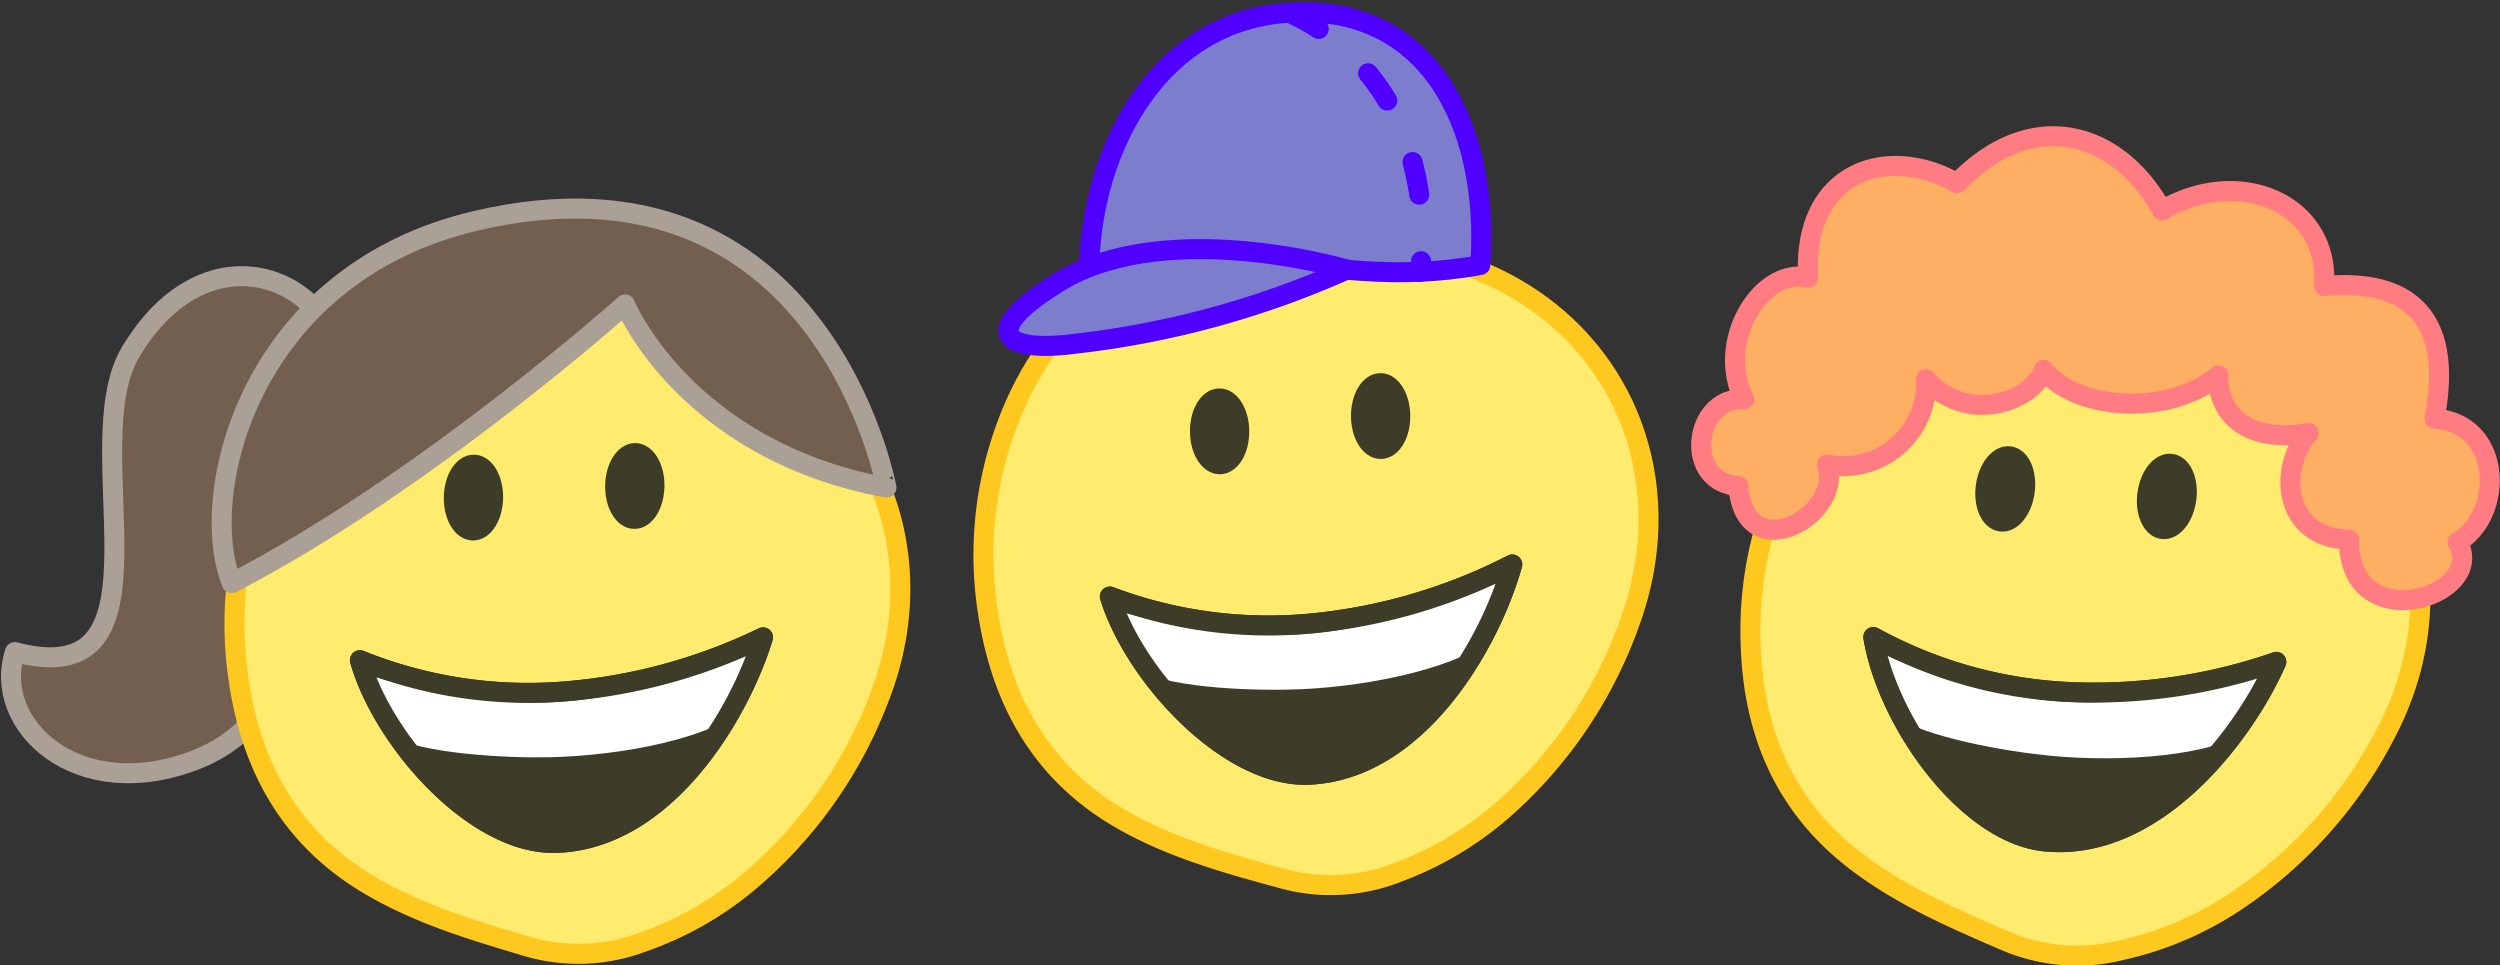
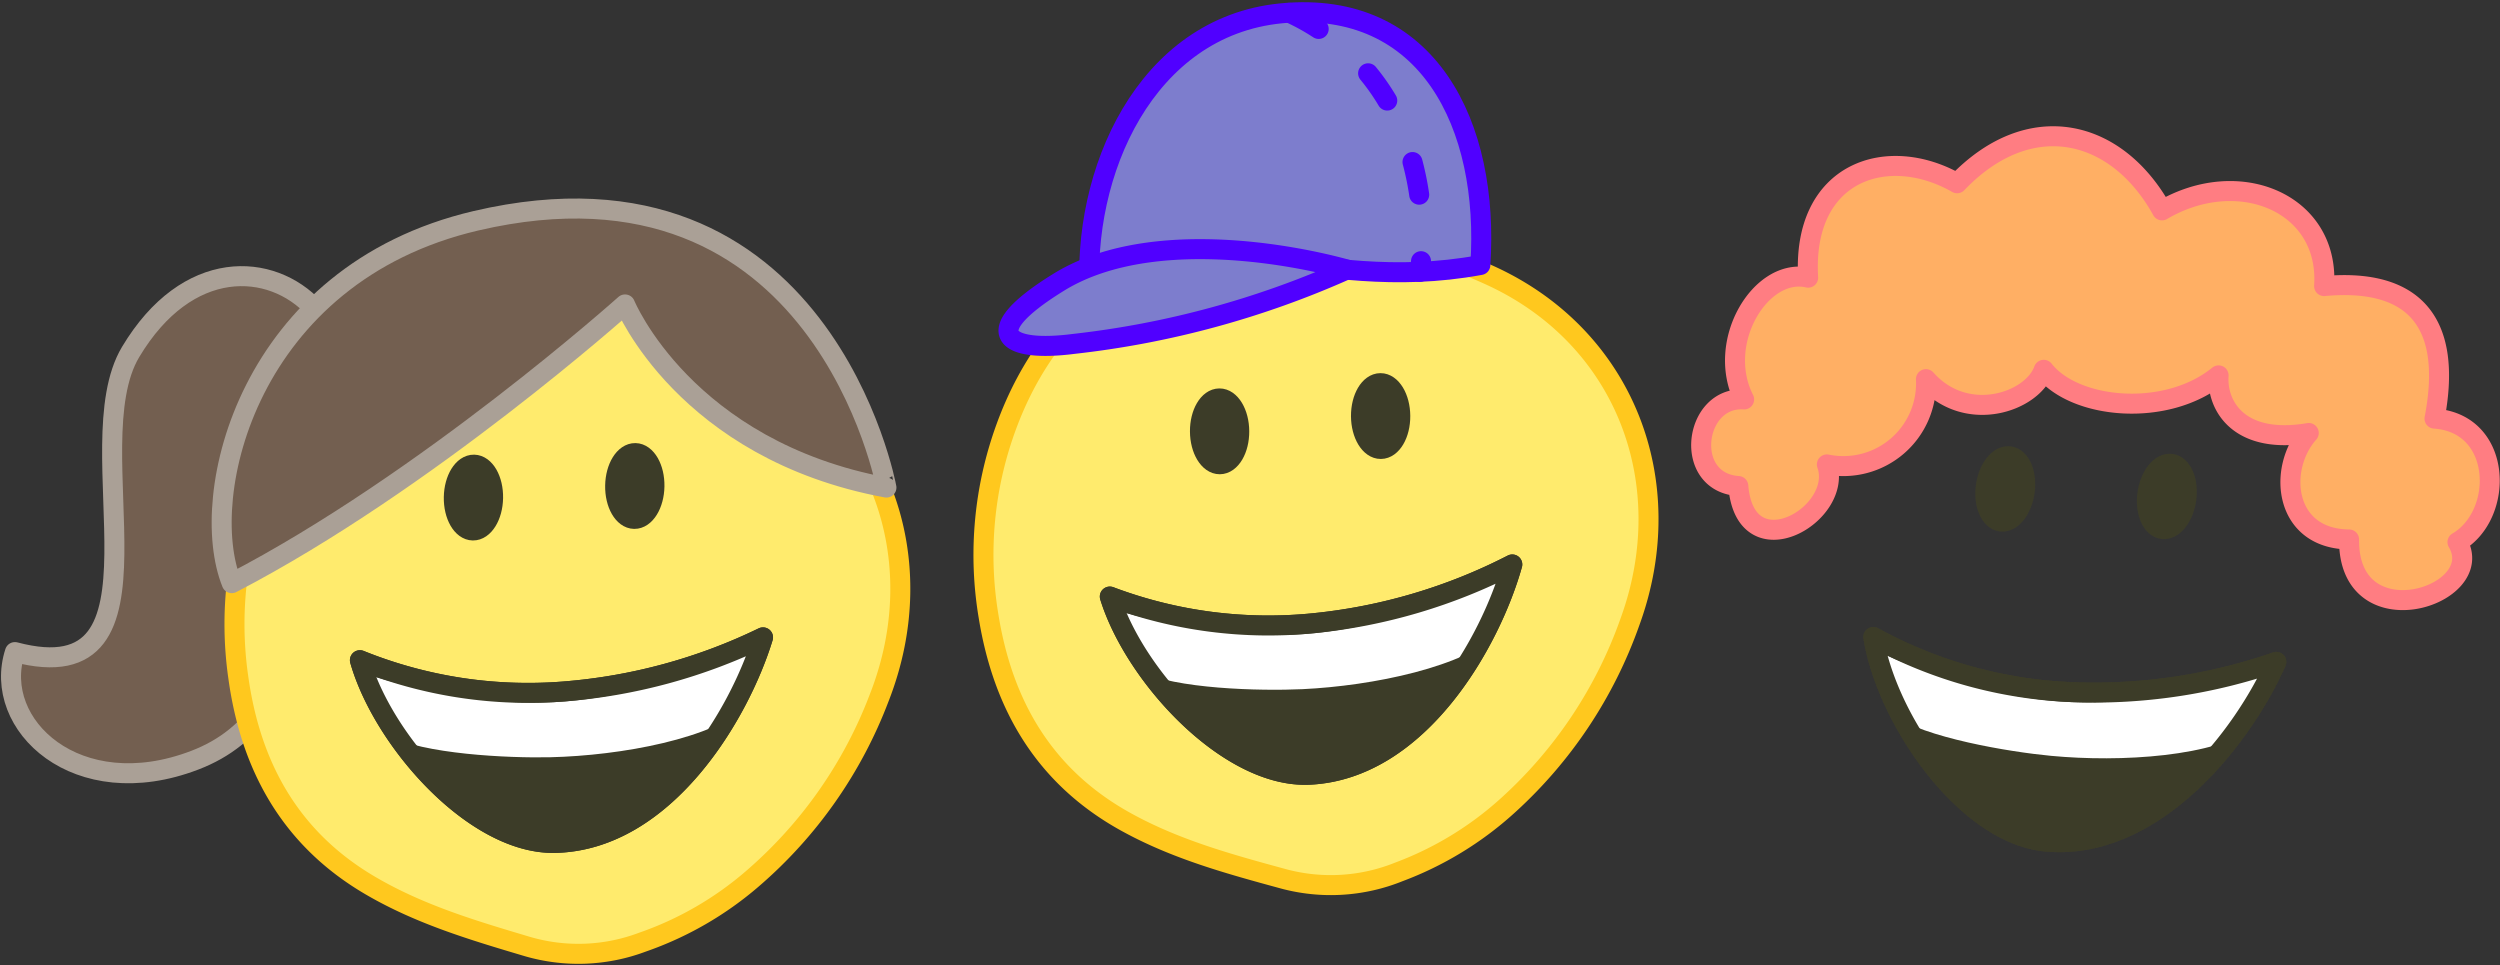
<svg xmlns="http://www.w3.org/2000/svg" width="187.462" height="72.388" viewBox="0 0 187.462 72.388">
  <rect x="0" y="0" width="187.462" height="72.388" fill="#333333" stroke="none" />
  <defs>
    <clipPath id="a">
      <path d="M178.869,1420.569c-2.434,5.527-9.088,14.246-17.293,13.467-6.005-.571-11.924-9.132-12.924-15.331a33.691,33.691,0,0,0,14.923,4.132A41.649,41.649,0,0,0,178.869,1420.569Z" fill="none" />
    </clipPath>
    <clipPath id="b">
      <path d="M65.395,1418.73c-1.765,5.775-7.344,15.219-15.584,15.412-6.03.142-12.918-7.66-14.642-13.7a33.681,33.681,0,0,0,15.306,2.344A41.664,41.664,0,0,0,65.395,1418.73Z" fill="none" />
    </clipPath>
    <clipPath id="c">
      <path d="M121.579,1413.263c-1.632,5.814-6.992,15.383-15.225,15.766-6.026.28-13.091-7.362-14.953-13.359a33.686,33.686,0,0,0,15.355,1.991A41.646,41.646,0,0,0,121.579,1413.263Z" fill="none" />
    </clipPath>
  </defs>
  <g transform="translate(-8.181 -1370.937)">
-     <path d="M168.179,1394.241a31.439,31.439,0,0,1,11.928,4.531c9.513,5.973,12.157,17.441,6.9,27.29a33.638,33.638,0,0,1-11.065,12.388,25.3,25.3,0,0,1-8.739,3.747,13.634,13.634,0,0,1-8.583-.68c-3.912-1.687-7.785-3.355-11.226-5.972-5.554-4.223-7.824-9.979-7.95-16.658a27.876,27.876,0,0,1,3.285-13.827c4.766-8.94,13.333-13.2,23.251-11.388C166.5,1393.767,167.008,1393.935,168.179,1394.241Z" fill="#ffeb6d" stroke="#ffc81e" stroke-linecap="round" stroke-miterlimit="10" stroke-width="1.5" />
    <ellipse cx="2.468" cy="1.473" rx="2.468" ry="1.473" transform="translate(168.87 1410.41) rotate(-82.262)" fill="#3c3c28" stroke="#3c3c28" stroke-linecap="round" stroke-linejoin="round" stroke-width="1.5" />
    <ellipse cx="2.468" cy="1.473" rx="2.468" ry="1.473" transform="translate(156.753 1409.846) rotate(-82.262)" fill="#3c3c28" stroke="#3c3c28" stroke-linecap="round" stroke-linejoin="round" stroke-width="1.5" />
    <path d="M178.869,1420.569c-2.434,5.527-9.088,14.246-17.293,13.467-6.005-.571-11.924-9.132-12.924-15.331a33.691,33.691,0,0,0,14.923,4.132A41.649,41.649,0,0,0,178.869,1420.569Z" fill="#3c3c28" stroke="#3c3c28" stroke-linecap="round" stroke-linejoin="round" stroke-width="1.5" />
    <g clip-path="url(#a)">
      <path d="M181.979,1419.522c-.858,1.948-2.574,5.31-4.311,6.582-3.19,2.338-10.45,2.76-15.763,2.256-3.19-.3-9.639-1.38-12.144-3.14-2.209-1.552-2.752-4.586-3.221-7.492,0,0,8.339,4.781,17.035,5.109S181.979,1419.522,181.979,1419.522Z" fill="#fff" stroke="#3c3c28" stroke-linecap="round" stroke-linejoin="round" stroke-width="1.5" />
    </g>
    <path d="M178.869,1420.569c-2.434,5.527-9.088,14.246-17.293,13.467-6.005-.571-11.924-9.132-12.924-15.331a33.691,33.691,0,0,0,14.923,4.132A41.649,41.649,0,0,0,178.869,1420.569Z" fill="none" stroke="#3c3c28" stroke-linecap="round" stroke-linejoin="round" stroke-width="1.5" />
    <path d="M138.528,1407.382c.53,6.394,7.956,2.11,6.641-1.62a6.2,6.2,0,0,0,7.429-6.394c3.029,3.419,7.971,1.725,8.834-.7,2.32,2.971,9.2,3.61,13.109.418-.156,2.306,1.552,5.208,6.761,4.319-2.36,2.654-1.885,7.935,3.024,7.984-.074,7.606,10.527,4.244,8.129.2,3.534-2.07,3.39-8.916-1.722-9.262,1.475-7.679-1.96-10.517-8.279-9.939.42-6.206-6.368-9.078-12.153-5.677-3.392-6.132-9.916-7.732-15.366-2.033-5.213-2.984-11.638-.9-11.17,7.08-3.527-.818-6.987,4.824-4.8,9.13C135.182,1400.638,134.353,1407.1,138.528,1407.382Z" fill="#ffaf64" stroke="#ff7d82" stroke-linecap="round" stroke-linejoin="round" stroke-width="1.5" />
    <path d="M31.762,1394.075c-3.232-3.507-9.532-3.859-13.788,3.258s3.9,25.831-8.674,22.5c-1.761,5.435,4.644,11.494,13.486,8.108,4.554-1.743,6.948-5.556,8.788-13.029,2.179-8.844.188-20.835.188-20.835" fill="#735f50" stroke="#aaa096" stroke-linecap="round" stroke-linejoin="round" stroke-width="1.5" />
    <path d="M51.673,1393.847a31.427,31.427,0,0,1,12.379,3.091c10.151,4.81,14.13,15.886,10.07,26.286a33.641,33.641,0,0,1-9.526,13.608,25.3,25.3,0,0,1-8.237,4.751,13.631,13.631,0,0,1-8.6.338c-4.083-1.214-8.126-2.413-11.852-4.606-6.013-3.538-8.946-8.987-9.859-15.6a27.864,27.864,0,0,1,1.63-14.119c3.679-9.44,11.683-14.682,21.745-14.052C49.949,1393.574,50.474,1393.681,51.673,1393.847Z" fill="#ffeb6d" stroke="#ffc81e" stroke-linecap="round" stroke-miterlimit="10" stroke-width="1.5" />
    <ellipse cx="2.468" cy="1.473" rx="2.468" ry="1.473" transform="translate(54.267 1409.822) rotate(-89.038)" fill="#3c3c28" stroke="#3c3c28" stroke-linecap="round" stroke-linejoin="round" stroke-width="1.5" />
    <ellipse cx="2.468" cy="1.473" rx="2.468" ry="1.473" transform="translate(42.168 1410.69) rotate(-89.038)" fill="#3c3c28" stroke="#3c3c28" stroke-linecap="round" stroke-linejoin="round" stroke-width="1.5" />
    <path d="M65.395,1418.73c-1.765,5.775-7.344,15.219-15.584,15.412-6.03.142-12.918-7.66-14.642-13.7a33.681,33.681,0,0,0,15.306,2.344A41.664,41.664,0,0,0,65.395,1418.73Z" fill="#3c3c28" stroke="#3c3c28" stroke-linecap="round" stroke-linejoin="round" stroke-width="1.5" />
    <g clip-path="url(#b)">
      <path d="M68.359,1417.323c-.622,2.036-1.929,5.577-3.5,7.045-2.892,2.7-10.051,3.974-15.386,4.1-3.2.076-9.736-.233-12.43-1.685-2.377-1.28-3.274-4.229-4.082-7.059,0,0,8.844,3.764,17.518,3.064S68.359,1417.323,68.359,1417.323Z" fill="#fff" stroke="#3c3c28" stroke-linecap="round" stroke-linejoin="round" stroke-width="1.5" />
    </g>
    <path d="M65.395,1418.73c-1.765,5.775-7.344,15.219-15.584,15.412-6.03.142-12.918-7.66-14.642-13.7a33.681,33.681,0,0,0,15.306,2.344A41.664,41.664,0,0,0,65.395,1418.73Z" fill="none" stroke="#3c3c28" stroke-linecap="round" stroke-linejoin="round" stroke-width="1.5" />
    <path d="M43.866,1387.492c-17.089,4-20.95,20.62-18.307,27.173,14.611-7.579,29.491-20.9,29.491-20.9s4.473,10.921,19.6,13.733C74.652,1407.5,69.851,1381.415,43.866,1387.492Z" fill="#735f50" stroke="#aaa096" stroke-linecap="round" stroke-linejoin="round" stroke-width="1.5" />
    <path d="M107.29,1388.7a31.446,31.446,0,0,1,12.446,2.807c10.259,4.574,14.491,15.557,10.671,26.047a33.653,33.653,0,0,1-9.21,13.823,25.328,25.328,0,0,1-8.126,4.94,13.64,13.64,0,0,1-8.593.535c-4.11-1.12-8.179-2.226-11.955-4.333-6.093-3.4-9.15-8.779-10.215-15.373a27.871,27.871,0,0,1,1.306-14.152c3.46-9.522,11.342-14.946,21.416-14.548C105.56,1388.468,106.087,1388.563,107.29,1388.7Z" fill="#ffeb6d" stroke="#ffc81e" stroke-linecap="round" stroke-miterlimit="10" stroke-width="1.5" />
    <ellipse cx="1.473" cy="2.468" rx="1.473" ry="2.468" transform="translate(110.219 1399.676) rotate(-0.354)" fill="#3c3c28" stroke="#3c3c28" stroke-linecap="round" stroke-linejoin="round" stroke-width="1.5" />
    <ellipse cx="1.473" cy="2.468" rx="1.473" ry="2.468" transform="translate(98.144 1400.822) rotate(-0.354)" fill="#3c3c28" stroke="#3c3c28" stroke-linecap="round" stroke-linejoin="round" stroke-width="1.5" />
    <path d="M121.579,1413.263c-1.632,5.814-6.992,15.383-15.225,15.766-6.026.28-13.091-7.362-14.953-13.359a33.686,33.686,0,0,0,15.355,1.991A41.646,41.646,0,0,0,121.579,1413.263Z" fill="#3c3c28" stroke="#3c3c28" stroke-linecap="round" stroke-linejoin="round" stroke-width="1.5" />
    <g clip-path="url(#c)">
      <path d="M124.51,1411.788c-.575,2.05-1.8,5.62-3.341,7.124-2.829,2.763-9.957,4.2-15.288,4.451-3.2.149-9.738-.009-12.465-1.4-2.406-1.226-3.371-4.153-4.244-6.964,0,0,8.929,3.56,17.584,2.661S124.51,1411.788,124.51,1411.788Z" fill="#fff" stroke="#3c3c28" stroke-linecap="round" stroke-linejoin="round" stroke-width="1.5" />
    </g>
    <path d="M121.579,1413.263c-1.632,5.814-6.992,15.383-15.225,15.766-6.026.28-13.091-7.362-14.953-13.359a33.686,33.686,0,0,0,15.355,1.991A41.646,41.646,0,0,0,121.579,1413.263Z" fill="none" stroke="#3c3c28" stroke-linecap="round" stroke-linejoin="round" stroke-width="1.5" />
    <path d="M89.914,1393.237c-.679-9.348,4.159-20.3,14.334-21.3,11.039-1.08,15.638,8.421,14.936,18.872C106.282,1393.192,98.1,1386.553,89.914,1393.237Z" fill="#7d7dcd" stroke="#5000ff" stroke-linecap="round" stroke-linejoin="round" stroke-width="1.5" />
    <path d="M104.875,1371.9a16.5,16.5,0,0,1,8.508,8.987,21.5,21.5,0,0,1,1.268,10.435" fill="none" stroke="#5000ff" stroke-linecap="round" stroke-linejoin="round" stroke-width="1.5" stroke-dasharray="2.5 5" />
    <path d="M109.179,1391.146a68.838,68.838,0,0,1-20.5,5.58c-4.918.634-7.429-.72-1.113-4.624S103.972,1389.718,109.179,1391.146Z" fill="#7d7dcd" stroke="#5000ff" stroke-linecap="round" stroke-linejoin="round" stroke-width="1.5" />
  </g>
</svg>